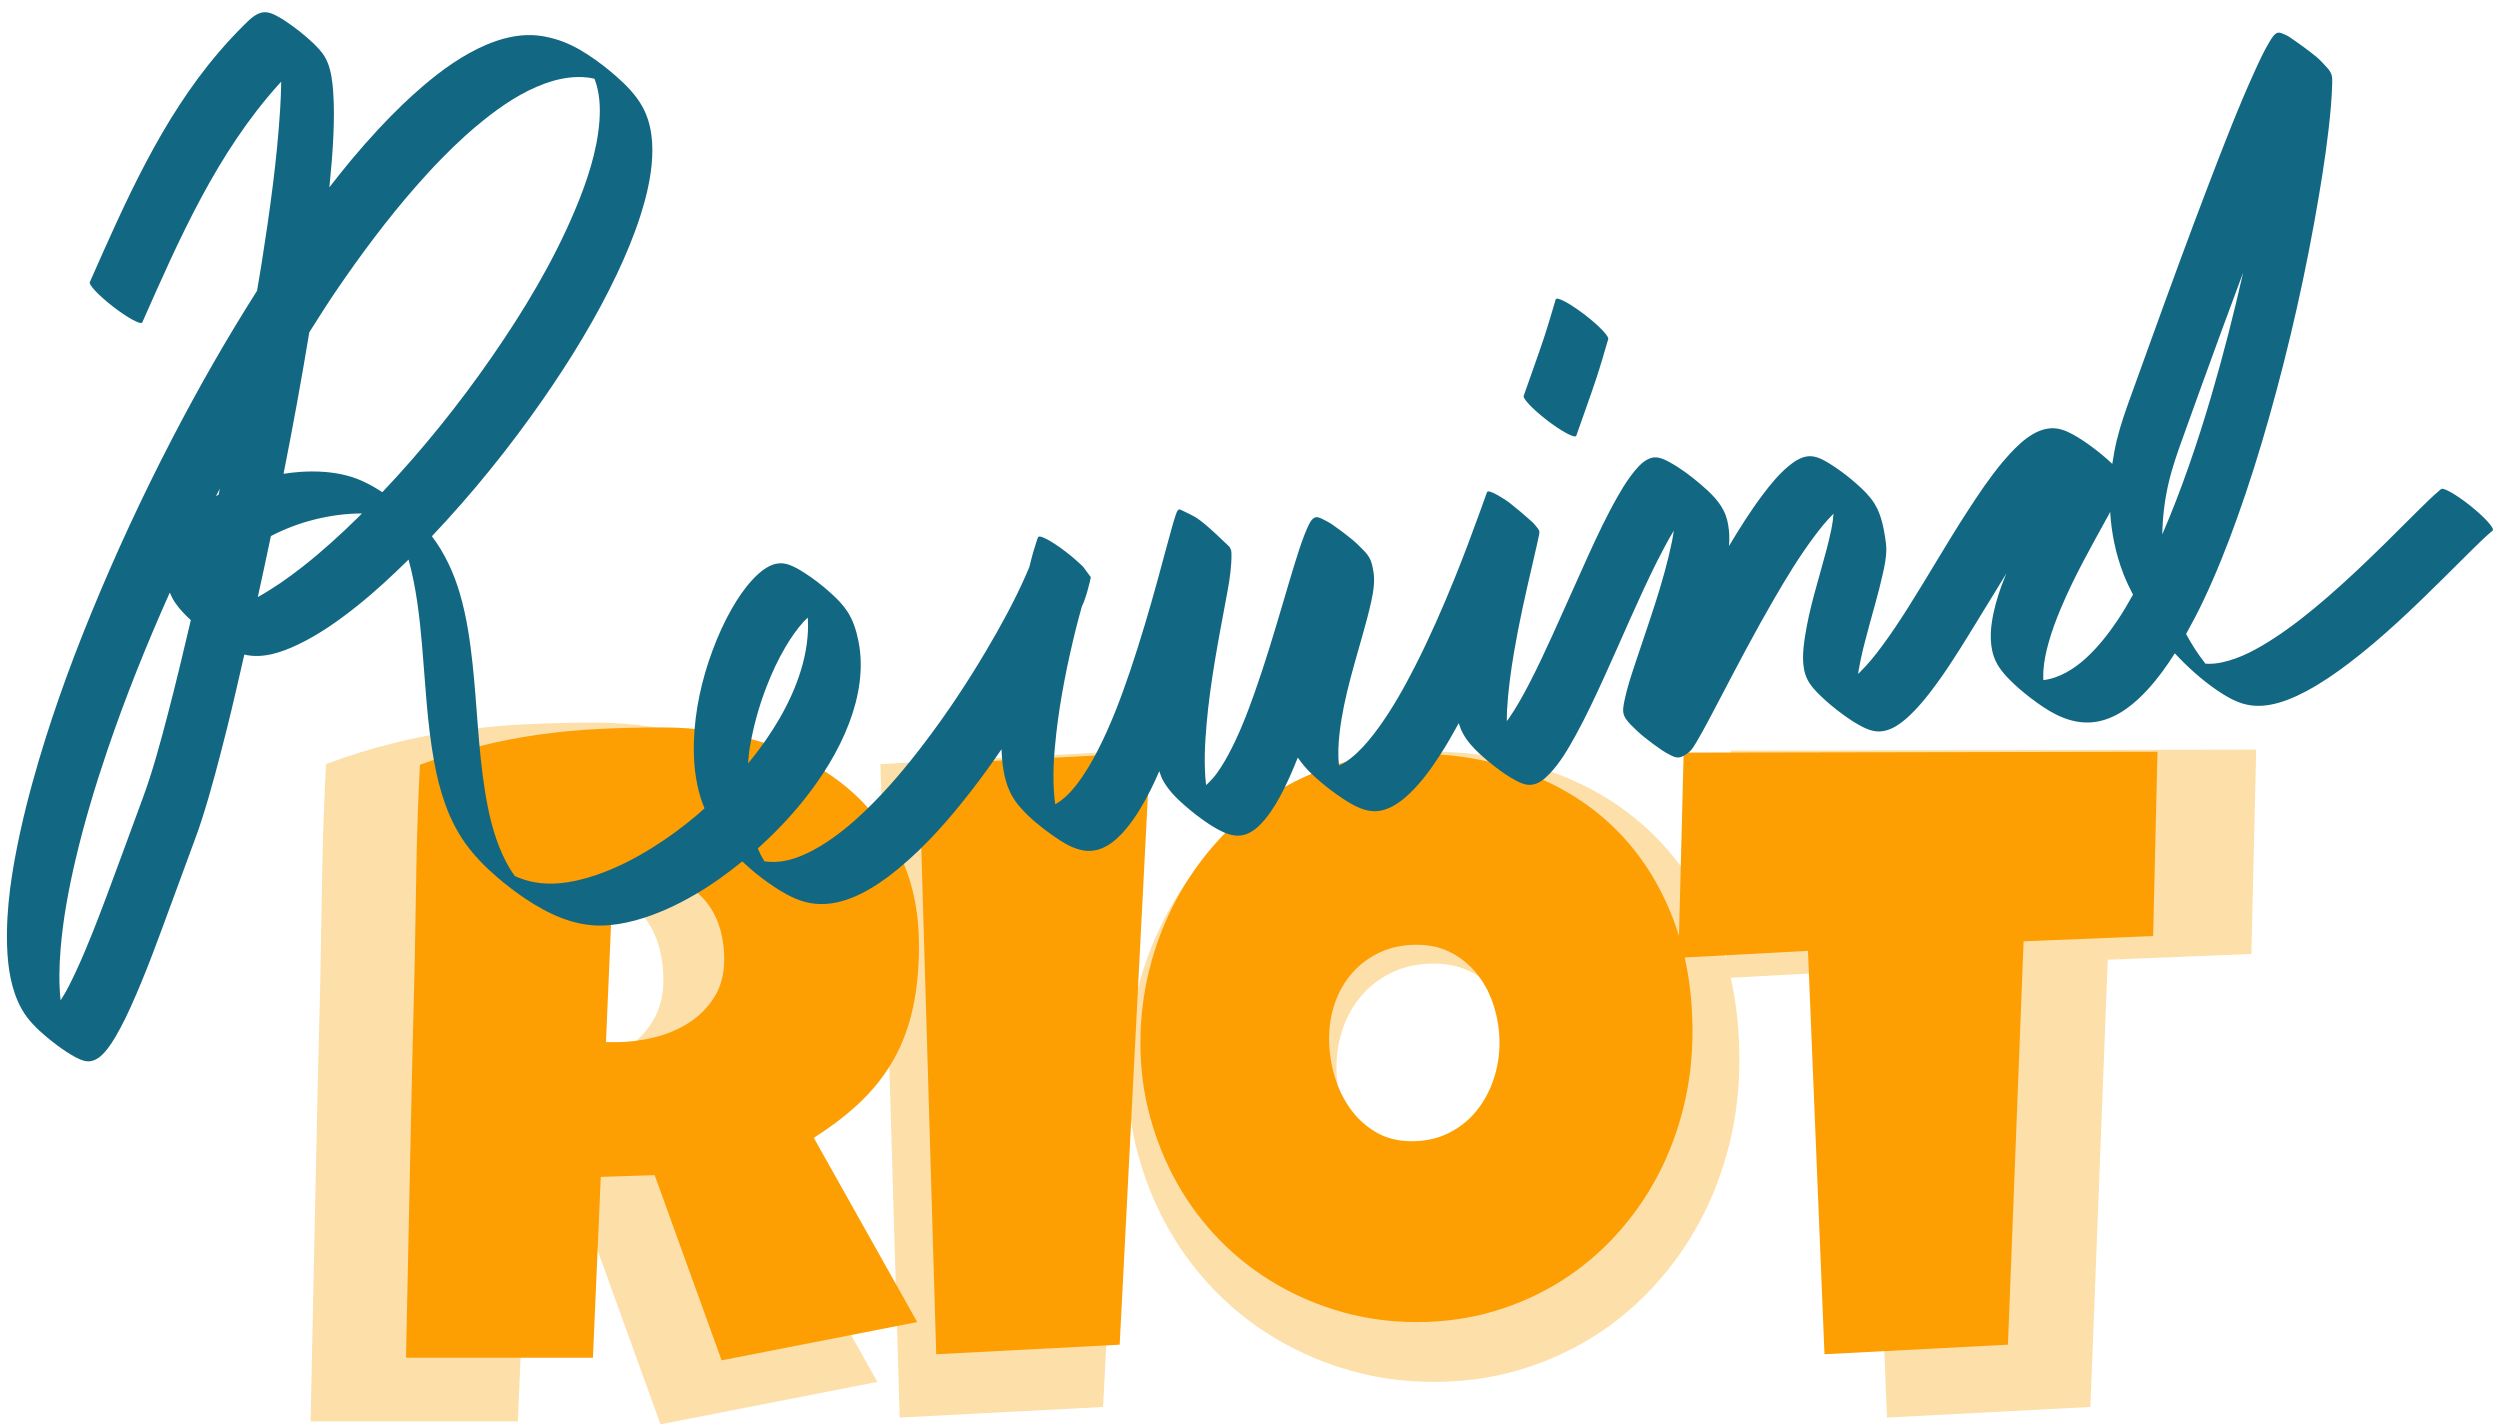
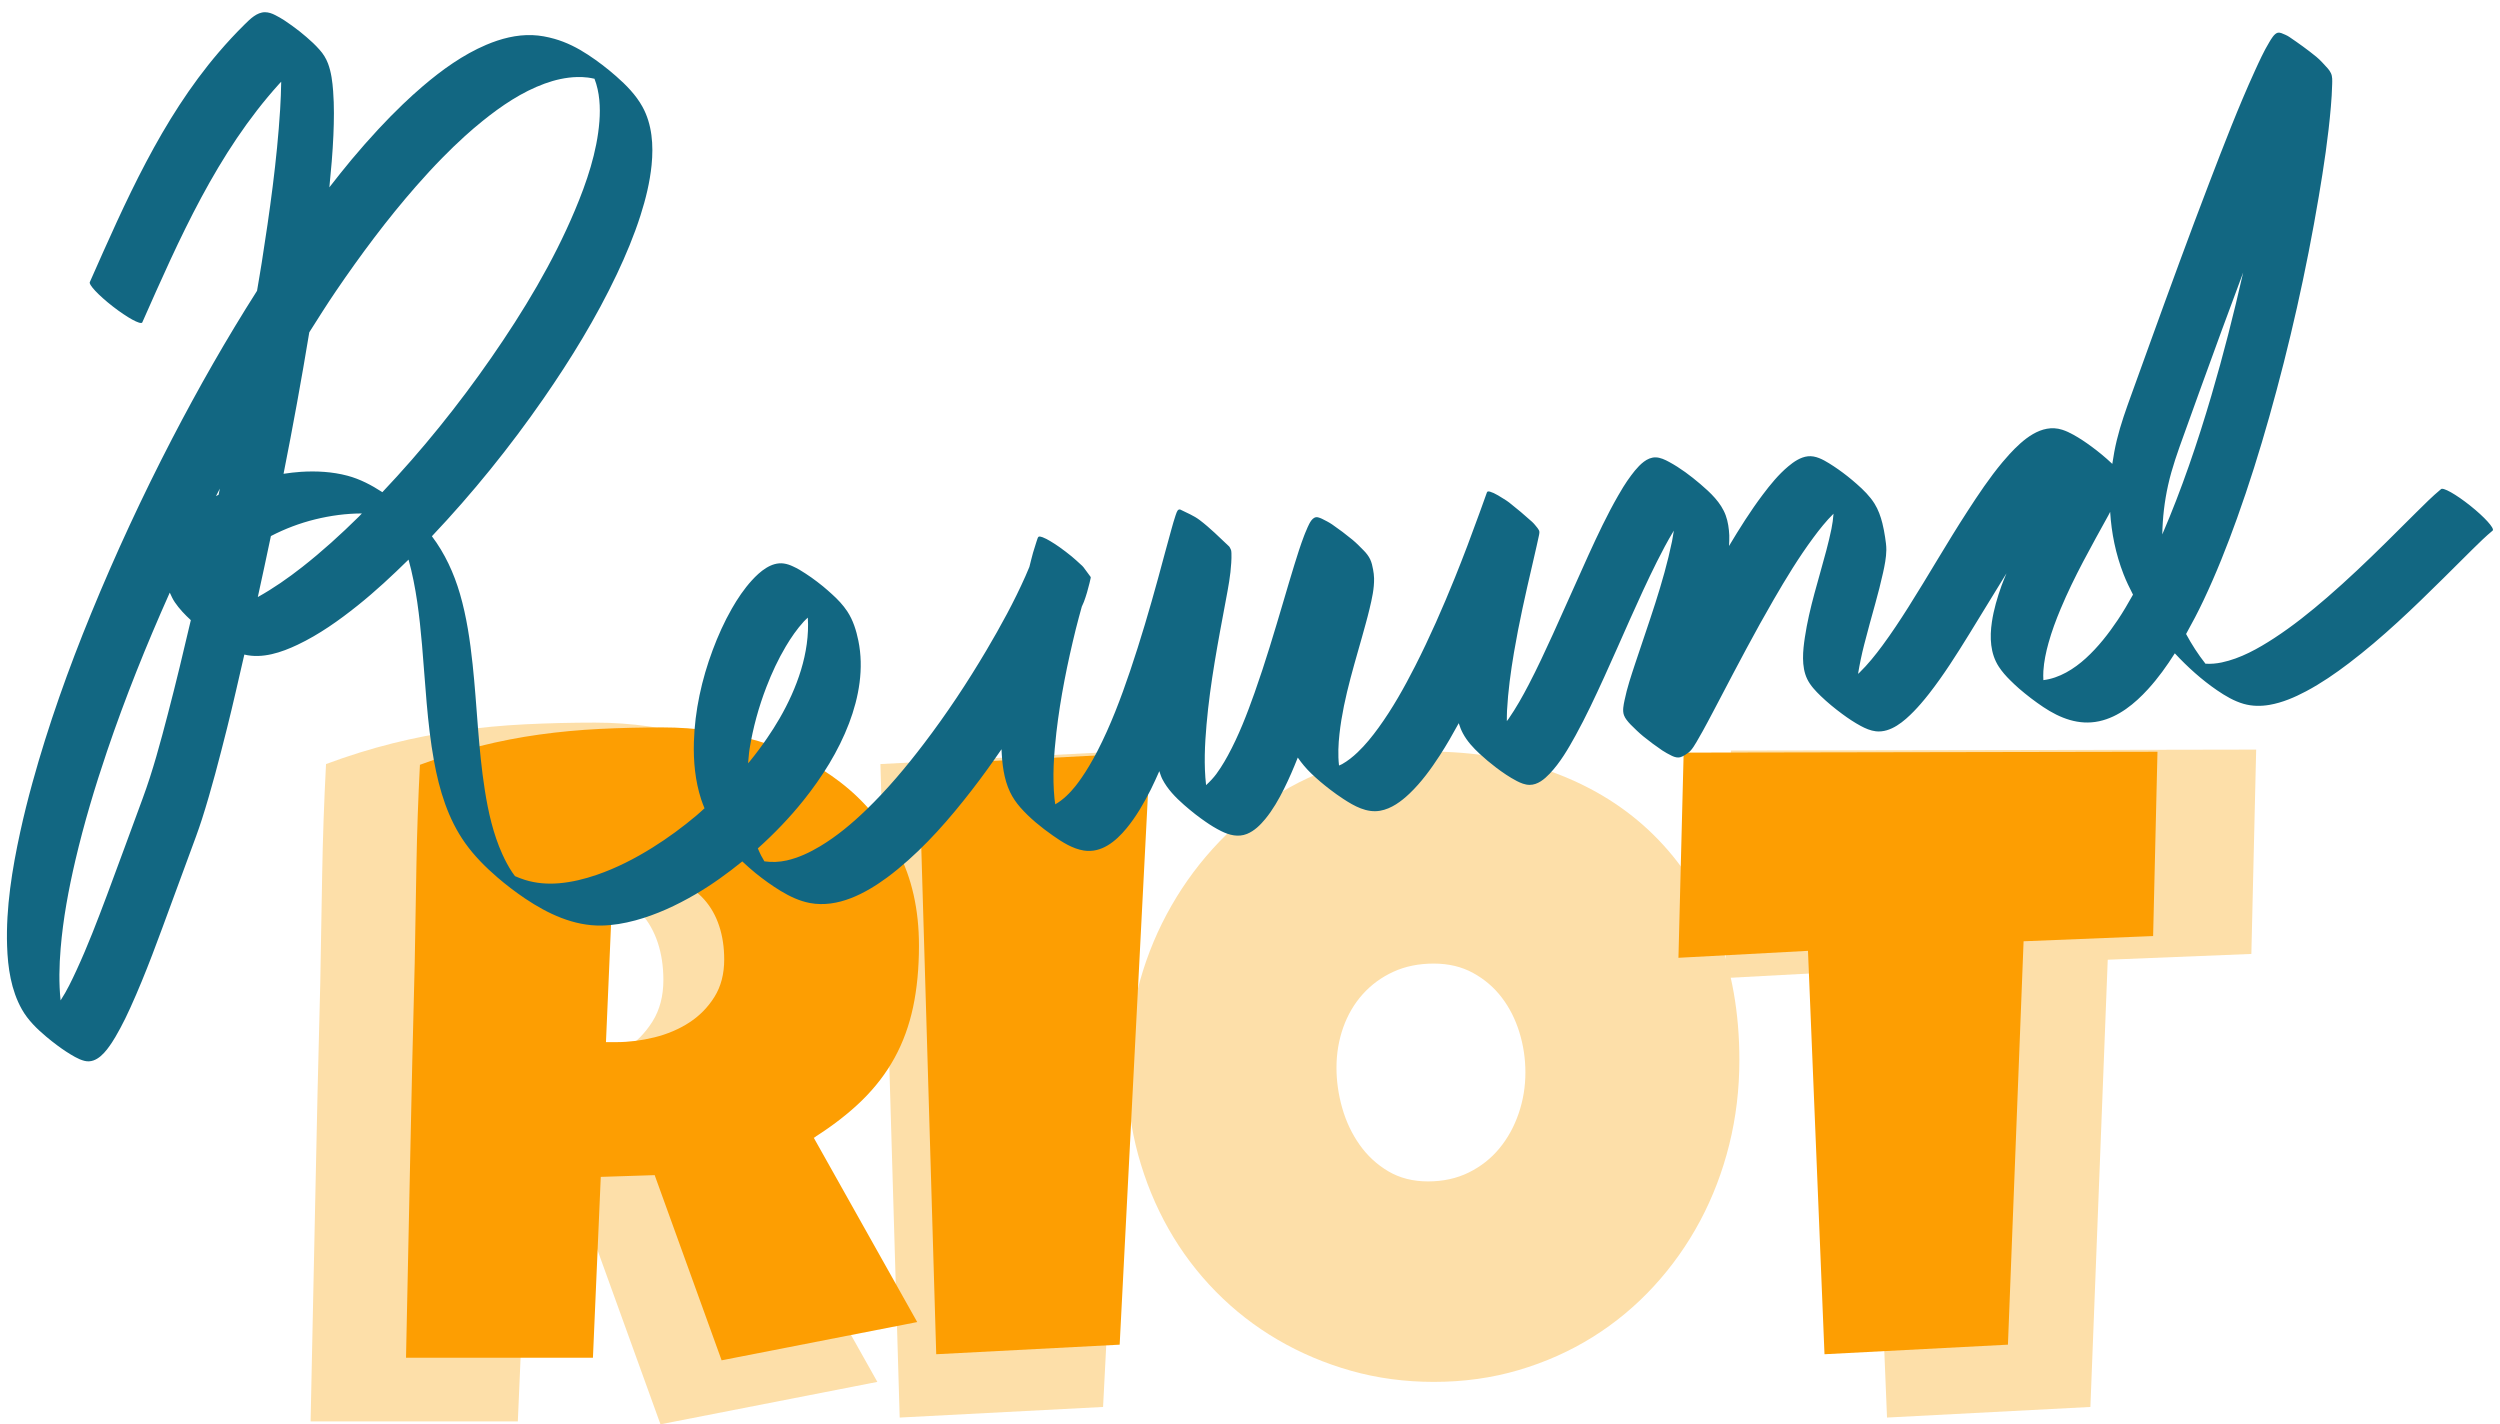
<svg xmlns="http://www.w3.org/2000/svg" xmlns:ns1="http://vectornator.io" height="100%" stroke-miterlimit="10" style="fill-rule:nonzero;clip-rule:evenodd;stroke-linecap:round;stroke-linejoin:round;" version="1.1" viewBox="1039.67 11.435 1241.15 707.109" width="100%" xml:space="preserve">
  <defs />
  <g id="Layer-1" ns1:layerName="Layer 1">
    <g opacity="1" ns1:layerName="Group 5">
      <path d="M1476.2 490.292C1476.2 502.733 1475.12 514.018 1472.97 524.147C1470.81 534.276 1467.42 543.567 1462.8 552.021C1458.17 560.474 1452.19 568.29 1444.85 575.468C1437.52 582.646 1428.66 589.504 1418.3 596.044L1475.24 697.489L1367.57 718.544L1330.73 616.62L1301.06 617.577L1296.75 717.108L1193.87 717.108C1194.67 680.741 1195.43 644.534 1196.15 608.485C1196.86 572.437 1197.7 536.23 1198.66 499.862C1198.98 481.519 1199.3 463.336 1199.62 445.312C1199.93 427.287 1200.57 409.104 1201.53 390.761C1212.69 386.614 1223.7 383.184 1234.55 380.473C1245.39 377.761 1256.28 375.648 1267.21 374.132C1278.13 372.617 1289.22 371.58 1300.46 371.022C1311.71 370.464 1323.23 370.185 1335.04 370.185C1353.22 370.185 1370.8 372.697 1387.79 377.721C1404.78 382.746 1419.81 390.282 1432.89 400.331C1445.97 410.38 1456.46 422.901 1464.35 437.895C1472.25 452.888 1476.2 470.354 1476.2 490.292ZM1369.01 497.948C1369.01 491.249 1368.09 485.108 1366.26 479.525C1364.42 473.943 1361.71 469.118 1358.12 465.05C1354.53 460.983 1350.07 457.793 1344.73 455.48C1339.38 453.167 1333.12 452.011 1325.94 452.011C1322.75 452.011 1319.64 452.21 1316.61 452.609C1313.58 453.008 1310.63 453.606 1307.76 454.403L1303.93 543.407L1309.67 543.407C1316.53 543.407 1323.51 542.53 1330.61 540.775C1337.71 539.021 1344.09 536.309 1349.75 532.641C1355.41 528.972 1360.04 524.267 1363.63 518.524C1367.22 512.782 1369.01 505.924 1369.01 497.948Z" fill="#fddfa9" fill-rule="nonzero" opacity="1" stroke="none" />
      <path d="M1604.05 384.062L1587.3 709.931L1486.33 715.194L1476.76 390.761L1604.05 384.062Z" fill="#fddfa9" fill-rule="nonzero" opacity="1" stroke="none" />
      <path d="M1903.2 537.665C1903.2 552.18 1901.53 566.177 1898.18 579.655C1894.83 593.133 1890 605.774 1883.7 617.577C1877.4 629.381 1869.75 640.187 1860.73 649.997C1851.72 659.806 1841.59 668.22 1830.35 675.238C1819.1 682.257 1806.86 687.72 1793.62 691.627C1780.38 695.535 1766.35 697.489 1751.51 697.489C1737.16 697.489 1723.48 695.655 1710.48 691.986C1697.48 688.318 1685.32 683.174 1673.99 676.554C1662.67 669.935 1652.42 661.959 1643.25 652.628C1634.08 643.297 1626.26 632.93 1619.8 621.525C1613.34 610.12 1608.32 597.878 1604.73 584.799C1601.14 571.719 1599.35 558.082 1599.35 543.886C1599.35 530.009 1601.02 516.411 1604.37 503.092C1607.72 489.774 1612.54 477.213 1618.85 465.409C1625.15 453.606 1632.76 442.759 1641.69 432.87C1650.63 422.981 1660.64 414.447 1671.72 407.27C1682.81 400.092 1694.81 394.509 1707.73 390.522C1720.65 386.534 1734.29 384.54 1748.64 384.54C1771.77 384.54 1792.87 388.129 1811.93 395.307C1830.99 402.484 1847.26 412.733 1860.73 426.051C1874.21 439.37 1884.66 455.48 1892.08 474.381C1899.49 493.283 1903.2 514.377 1903.2 537.665ZM1796.97 543.886C1796.97 537.027 1795.98 530.368 1793.98 523.908C1791.99 517.448 1789.08 511.706 1785.25 506.681C1781.42 501.657 1776.68 497.589 1771.01 494.479C1765.35 491.369 1758.85 489.814 1751.51 489.814C1744.02 489.814 1737.32 491.169 1731.42 493.881C1725.51 496.592 1720.45 500.301 1716.22 505.006C1712 509.712 1708.77 515.215 1706.53 521.515C1704.3 527.816 1703.18 534.475 1703.18 541.493C1703.18 548.192 1704.14 554.892 1706.05 561.591C1707.97 568.29 1710.84 574.351 1714.67 579.774C1718.5 585.198 1723.24 589.584 1728.9 592.934C1734.57 596.283 1741.15 597.958 1748.64 597.958C1756.14 597.958 1762.88 596.483 1768.86 593.532C1774.84 590.581 1779.91 586.593 1784.05 581.569C1788.2 576.544 1791.39 570.762 1793.62 564.223C1795.86 557.683 1796.97 550.904 1796.97 543.886Z" fill="#fddfa9" fill-rule="nonzero" opacity="1" stroke="none" />
      <path d="M2159.77 383.583L2157.38 485.028L2086.08 487.899L2077.47 709.931L1976.5 715.194L1967.41 493.163L1896.11 496.991L1898.98 384.062L2159.77 383.583Z" fill="#fddfa9" fill-rule="nonzero" opacity="1" stroke="none" />
      <path d="M1495.9 480.898C1495.9 492.12 1494.92 502.299 1492.98 511.435C1491.04 520.571 1487.98 528.952 1483.81 536.577C1479.64 544.202 1474.24 551.252 1467.63 557.726C1461.01 564.2 1453.02 570.386 1443.67 576.285L1495.03 667.787L1397.92 686.778L1364.69 594.845L1337.93 595.708L1334.04 685.484L1241.24 685.484C1241.96 652.681 1242.65 620.022 1243.29 587.507C1243.94 554.992 1244.7 522.333 1245.56 489.531C1245.85 472.986 1246.14 456.584 1246.42 440.327C1246.71 424.069 1247.29 407.668 1248.15 391.123C1258.22 387.382 1268.15 384.289 1277.93 381.843C1287.71 379.397 1297.53 377.491 1307.39 376.124C1317.24 374.757 1327.24 373.822 1337.39 373.319C1347.53 372.815 1357.92 372.563 1368.57 372.563C1384.97 372.563 1400.83 374.829 1416.16 379.361C1431.48 383.893 1445.04 390.691 1456.83 399.755C1468.63 408.819 1478.09 420.113 1485.21 433.637C1492.34 447.161 1495.9 462.915 1495.9 480.898ZM1399.21 487.804C1399.21 481.762 1398.39 476.223 1396.73 471.187C1395.08 466.152 1392.63 461.8 1389.4 458.131C1386.16 454.462 1382.13 451.585 1377.31 449.499C1372.49 447.412 1366.84 446.369 1360.37 446.369C1357.49 446.369 1354.69 446.549 1351.95 446.909C1349.22 447.269 1346.56 447.808 1343.97 448.527L1340.51 528.808L1345.69 528.808C1351.88 528.808 1358.18 528.016 1364.58 526.434C1370.98 524.851 1376.73 522.405 1381.84 519.096C1386.95 515.787 1391.12 511.543 1394.36 506.364C1397.6 501.184 1399.21 494.998 1399.21 487.804Z" fill="#fd9e02" fill-rule="nonzero" opacity="1" stroke="none" />
      <path d="M1610.65 385.08L1595.54 679.009L1504.47 683.757L1495.84 391.123L1610.65 385.08Z" fill="#fd9e02" fill-rule="nonzero" opacity="1" stroke="none" />
-       <path d="M1879.92 523.628C1879.92 536.721 1878.41 549.345 1875.38 561.502C1872.36 573.66 1868.01 585.061 1862.33 595.708C1856.65 606.354 1849.74 616.102 1841.61 624.95C1833.48 633.798 1824.35 641.387 1814.2 647.717C1804.06 654.048 1793.02 658.975 1781.08 662.5C1769.14 666.025 1756.47 667.787 1743.09 667.787C1730.15 667.787 1717.81 666.133 1706.08 662.824C1694.36 659.515 1683.39 654.875 1673.17 648.904C1662.96 642.934 1653.71 635.74 1645.44 627.324C1637.17 618.907 1630.12 609.555 1624.29 599.269C1618.47 588.982 1613.93 577.94 1610.7 566.142C1607.46 554.345 1605.84 542.044 1605.84 529.239C1605.84 516.722 1607.35 504.457 1610.37 492.444C1613.39 480.431 1617.75 469.101 1623.43 458.455C1629.11 447.808 1635.98 438.025 1644.04 429.105C1652.1 420.185 1661.12 412.488 1671.12 406.013C1681.12 399.539 1691.95 394.504 1703.6 390.907C1715.26 387.31 1727.56 385.512 1740.51 385.512C1761.37 385.512 1780.39 388.749 1797.59 395.223C1814.78 401.697 1829.45 410.941 1841.61 422.954C1853.77 434.968 1863.19 449.499 1869.88 466.547C1876.57 483.596 1879.92 502.623 1879.92 523.628ZM1784.1 529.239C1784.1 523.053 1783.2 517.046 1781.4 511.219C1779.6 505.393 1776.98 500.213 1773.52 495.681C1770.07 491.149 1765.79 487.481 1760.68 484.675C1755.58 481.87 1749.71 480.467 1743.09 480.467C1736.33 480.467 1730.29 481.69 1724.97 484.136C1719.64 486.581 1715.08 489.926 1711.26 494.171C1707.45 498.415 1704.54 503.378 1702.52 509.061C1700.51 514.744 1699.5 520.751 1699.5 527.081C1699.5 533.124 1700.37 539.166 1702.09 545.209C1703.82 551.252 1706.41 556.719 1709.86 561.61C1713.31 566.502 1717.59 570.458 1722.7 573.48C1727.81 576.501 1733.74 578.012 1740.51 578.012C1747.27 578.012 1753.35 576.681 1758.74 574.019C1764.14 571.358 1768.7 567.761 1772.44 563.229C1776.19 558.697 1779.06 553.482 1781.08 547.583C1783.09 541.684 1784.1 535.57 1784.1 529.239Z" fill="#fd9e02" fill-rule="nonzero" opacity="1" stroke="none" />
      <path d="M2110.77 384.648L2108.61 476.151L2044.3 478.74L2036.53 679.009L1945.46 683.757L1937.26 483.488L1872.95 486.941L1875.54 385.08L2110.77 384.648Z" fill="#fd9e02" fill-rule="nonzero" opacity="1" stroke="none" />
      <g opacity="1" ns1:layerName="Curve 1">
        <path d="M1171.22 17.5C1167.19 17.51 1163.87 20.858 1161.22 23.469C1156.7 27.914 1152.4 32.562 1148.28 37.375C1119.68 70.791 1101.95 111.537 1084.31 151.375C1083.4 152.544 1088.48 157.984 1095.66 163.562C1102.83 169.141 1109.37 172.732 1110.28 171.562C1128.73 129.903 1147.35 87.271 1178.25 53.094C1178.59 52.722 1178.94 52.369 1179.28 52C1179.2 56.581 1179.04 61.148 1178.75 65.719C1177.16 91.195 1173.57 116.578 1169.62 141.781C1168.89 146.466 1168.05 151.134 1167.28 155.812C1152.11 179.632 1138.13 204.188 1125.12 229.25C1110.44 257.558 1097.01 286.494 1084.91 316C1073.65 343.445 1063.63 371.515 1055.75 400.125C1053.53 408.181 1051.5 416.274 1049.72 424.438C1045.69 442.888 1042.57 462.086 1043.19 481.031C1043.54 491.842 1045.16 502.985 1050.53 512.531C1053.53 517.866 1058.04 522.259 1062.69 526.156C1064.46 527.645 1066.3 529.085 1068.16 530.469C1070.96 532.557 1073.88 534.496 1076.94 536.188C1078.41 537.001 1080.01 537.721 1081.66 538.125C1087.77 539.632 1092.37 533.351 1095.28 528.938C1095.89 528.021 1096.44 527.1 1097 526.156C1097.83 524.765 1098.61 523.335 1099.38 521.906C1100.22 520.323 1101.06 518.737 1101.84 517.125C1102.7 515.362 1103.53 513.598 1104.34 511.812C1112.23 494.486 1118.64 476.479 1125.22 458.625C1128.1 450.788 1130.99 442.962 1133.88 435.125C1135.95 429.507 1138.08 423.892 1139.91 418.188C1144.68 403.251 1148.58 388.047 1152.41 372.844C1155.45 360.743 1158.15 348.561 1160.97 336.406C1160.98 336.409 1160.99 336.404 1161 336.406C1169.95 338.577 1179.38 335.34 1187.41 331.531C1198.15 326.437 1207.99 319.435 1217.25 312.031C1226.11 304.952 1234.4 297.201 1242.5 289.25C1246.31 303.041 1247.95 317.424 1249.19 331.625C1250.86 350.806 1251.69 370.147 1255.12 389.125C1257.74 403.561 1262.05 417.994 1270.66 430.062C1275.18 436.4 1280.74 441.967 1286.62 447.031C1291.02 450.812 1295.63 454.326 1300.44 457.562C1311.62 465.085 1324.53 471.181 1338.28 470.938C1343.98 470.837 1349.61 469.856 1355.09 468.375C1365.55 465.553 1375.51 460.914 1384.84 455.469C1393.02 450.701 1400.76 445.101 1408.19 439.094C1410.34 441.092 1412.5 443.072 1414.78 444.906C1418.75 448.098 1422.89 451.108 1427.25 453.75C1431.74 456.473 1436.59 458.78 1441.78 459.75C1455.62 462.332 1469.27 455.011 1480.06 447.094C1481.93 445.724 1483.74 444.282 1485.53 442.812C1499.34 431.482 1511.22 417.802 1522.12 403.719C1527.25 397.105 1532.13 390.305 1536.88 383.406C1537.18 390.643 1538 398.1 1541.12 404.656C1542.45 407.449 1544.21 409.991 1546.25 412.312C1550.92 417.629 1556.64 422.232 1562.41 426.281C1566.97 429.484 1572.12 432.795 1577.75 433.688C1586.51 435.075 1593.62 429.089 1598.84 422.781C1603.72 416.901 1607.56 410.2 1611 403.406C1612.51 400.416 1613.85 397.342 1615.22 394.281C1615.69 395.606 1616.08 396.963 1616.72 398.219C1619.27 403.205 1623.3 407.345 1627.47 411C1629.31 412.615 1631.2 414.175 1633.12 415.688C1634.76 416.97 1636.45 418.184 1638.16 419.375C1640.62 421.099 1643.21 422.684 1645.91 424.031C1649.97 426.061 1654.4 427.194 1658.75 425.438C1662.38 423.969 1665.32 421.07 1667.78 418.094C1671.56 413.516 1674.51 408.294 1677.16 403C1679.68 397.963 1681.89 392.769 1683.97 387.531C1685.92 390.381 1688.17 393.048 1690.66 395.438C1693.57 398.238 1696.67 400.848 1699.88 403.312C1702.13 405.05 1704.19 406.503 1706.56 408.062C1711.94 411.594 1718.18 415.107 1724.84 413.938C1730.48 412.948 1735.4 409.249 1739.44 405.406C1745.28 399.849 1750.09 393.207 1754.47 386.469C1757.84 381.283 1760.91 375.906 1763.88 370.469C1764.44 372.229 1765.09 373.932 1765.97 375.562C1768.03 379.41 1771.07 382.71 1774.25 385.656C1776.83 388.044 1779.55 390.309 1782.34 392.438C1785.61 394.924 1789.01 397.25 1792.66 399.156C1794.62 400.182 1796.81 401.082 1799.06 401.094C1803.02 401.115 1806.39 398.3 1808.97 395.594C1814.25 390.054 1818.2 383.233 1821.88 376.562C1827.05 367.186 1831.58 357.452 1836.03 347.719C1844.78 328.584 1852.85 309.142 1862.25 290.312C1864.81 285.185 1867.51 280.096 1870.47 275.188C1870.53 275.084 1870.59 274.979 1870.66 274.875C1870.34 276.666 1870.11 278.482 1869.75 280.25C1865.48 300.948 1858.07 320.852 1851.47 340.875C1849.5 346.858 1847.45 352.91 1846.19 359.094C1845.71 361.424 1845.05 364.278 1845.94 366.594C1846.21 367.318 1846.7 368.161 1847.16 368.75C1847.8 369.587 1848.47 370.41 1849.22 371.156C1851.24 373.17 1853.29 375.193 1855.5 377C1858.52 379.464 1861.66 381.774 1864.88 383.969C1866.33 384.962 1867.9 385.749 1869.47 386.562C1870.46 387.075 1871.73 387.527 1872.88 387.5C1874.41 387.464 1875.88 386.509 1877.09 385.656C1877.67 385.255 1878.26 384.845 1878.75 384.344C1880.03 383.042 1880.97 381.363 1881.91 379.812C1882.98 378.031 1884 376.228 1885 374.406C1885.82 372.911 1886.63 371.41 1887.44 369.906C1888.35 368.205 1889.25 366.489 1890.16 364.781C1891.32 362.569 1892.49 360.341 1893.66 358.125C1902.29 341.652 1910.92 325.187 1920.25 309.094C1926.35 298.571 1932.69 288.121 1939.94 278.344C1942.96 274.263 1946.25 270.109 1949.94 266.469C1949.77 268.999 1949.4 271.522 1948.91 274C1948.19 277.584 1947.3 281.121 1946.38 284.656C1942.62 298.961 1937.91 313.15 1935.72 327.812C1934.74 334.331 1933.87 342.368 1936.88 348.562C1938.45 351.806 1941.03 354.493 1943.59 356.969C1946.94 360.202 1950.54 363.144 1954.28 365.906C1957.21 368.07 1960.26 370.117 1963.47 371.844C1965.81 373.101 1968.34 374.202 1971 374.5C1978.38 375.327 1985.09 369.441 1989.84 364.562C1991 363.37 1992.13 362.133 1993.22 360.875C1994.63 359.244 1996.02 357.577 1997.34 355.875C2004.67 346.494 2011.03 336.396 2017.28 326.281C2023.49 316.229 2029.59 306.107 2035.81 296.062C2034.99 298.113 2034.09 300.138 2033.34 302.219C2031.25 308.076 2029.47 314.086 2028.56 320.25C2027.44 327.825 2027.71 335.877 2032.03 342.469C2033.62 344.894 2035.56 347.093 2037.62 349.125C2039.06 350.543 2040.53 351.961 2042.06 353.281C2045.87 356.566 2049.88 359.64 2054.06 362.438C2062.38 368.003 2071.74 371.676 2081.81 369.5C2091.49 367.409 2099.54 360.733 2106.06 353.594C2111.07 348.113 2115.41 342.051 2119.38 335.781C2125.75 342.632 2132.74 348.918 2140.34 354.125C2144.4 356.902 2148.8 359.514 2153.56 360.875C2157.73 362.067 2162.12 362.111 2166.38 361.375C2172.77 360.268 2178.86 357.653 2184.56 354.625C2192.05 350.65 2199.07 345.814 2205.81 340.688C2222.55 327.965 2237.77 313.303 2252.69 298.531C2257.52 293.75 2262.31 288.918 2267.16 284.156C2270.42 280.953 2273.69 277.728 2277.22 274.812C2278.14 273.656 2273.13 268.132 2266.03 262.469C2258.93 256.806 2252.42 253.156 2251.5 254.312C2247.18 257.883 2243.23 261.876 2239.25 265.812C2234.22 270.793 2229.23 275.812 2224.19 280.781C2214.71 290.125 2205.07 299.323 2195 308.031C2186.62 315.273 2177.95 322.234 2168.66 328.281C2160.72 333.45 2152.02 338.34 2142.66 340.312C2140.04 340.864 2137.29 341.124 2134.59 340.938C2130.95 336.324 2127.76 331.359 2124.97 326.188C2128 320.756 2130.9 315.247 2133.56 309.625C2139.87 296.309 2145.31 282.581 2150.28 268.719C2156.22 252.165 2161.47 235.391 2166.25 218.469C2176.41 182.498 2184.63 145.922 2190.84 109.062C2193.33 94.32 2195.57 79.465 2196.84 64.562C2197.17 60.778 2197.41 56.986 2197.5 53.188C2197.54 51.419 2197.67 49.394 2196.88 47.75C2196.49 46.944 2195.88 46.018 2195.31 45.406C2193.47 43.427 2191.72 41.337 2189.62 39.625C2185.32 36.103 2180.79 32.871 2176.19 29.75C2175 28.943 2173.61 28.433 2172.28 27.875C2171.73 27.643 2170.97 27.56 2170.38 27.719C2168.71 28.16 2167.16 30.933 2166.34 32.281C2163.57 36.847 2161.34 41.774 2159.12 46.625C2150.83 64.807 2143.66 83.507 2136.5 102.156C2126.37 128.567 2116.68 155.149 2107.06 181.75C2104.02 190.167 2100.99 198.586 2097.94 207C2095.2 214.549 2092.49 222.087 2090.59 229.906C2089.64 233.833 2088.92 237.778 2088.34 241.75C2088.27 241.679 2088.2 241.602 2088.12 241.531C2084.93 238.509 2081.51 235.703 2077.97 233.094C2075.09 230.974 2072.13 228.979 2069 227.25C2067.24 226.275 2065.39 225.392 2063.47 224.781C2053.06 221.48 2043.84 229.844 2037.34 236.875C2036.13 238.193 2034.96 239.53 2033.81 240.906C2027.39 248.589 2021.85 256.925 2016.41 265.312C2006.25 280.962 1997.01 297.21 1987.03 312.969C1982.96 319.395 1978.77 325.755 1974.25 331.875C1970.73 336.638 1967 341.3 1962.75 345.438C1962.56 345.625 1962.32 345.782 1962.12 345.969C1962.92 341.087 1963.94 336.236 1965.16 331.469C1966.89 324.664 1968.79 317.895 1970.66 311.125C1972.06 306.036 1973.4 300.937 1974.53 295.781C1975.34 292.101 1976.1 288.311 1976.16 284.531C1976.19 282.355 1975.85 280.178 1975.53 278.031C1975.18 275.724 1974.76 273.452 1974.19 271.188C1973.34 267.814 1972.16 264.468 1970.31 261.5C1967.99 257.766 1964.75 254.596 1961.47 251.719C1959.95 250.39 1958.43 249.089 1956.84 247.844C1953.92 245.546 1950.88 243.387 1947.72 241.438C1944.64 239.538 1940.98 237.56 1937.22 237.969C1933.54 238.368 1930.23 240.657 1927.47 242.969C1922.61 247.039 1918.55 252.044 1914.75 257.094C1908.66 265.195 1903.26 273.799 1898.06 282.5C1898.13 280.744 1898.27 278.974 1898.19 277.219C1898.03 273.856 1897.57 270.456 1896.41 267.281C1894.07 260.892 1888.8 255.99 1883.75 251.688C1878.97 247.616 1873.88 243.776 1868.34 240.781C1866.28 239.664 1863.97 238.526 1861.56 238.5C1857.33 238.454 1853.84 242.087 1851.34 245.062C1850.72 245.808 1850.02 246.722 1849.44 247.5C1848.76 248.41 1848.14 249.278 1847.5 250.219C1846.81 251.242 1846.19 252.202 1845.53 253.25C1844.67 254.632 1843.84 256.057 1843.03 257.469C1837.54 267.004 1832.85 276.996 1828.28 287C1822.31 300.072 1816.6 313.245 1810.62 326.312C1806.78 334.716 1802.9 343.119 1798.62 351.312C1795.59 357.121 1792.39 362.857 1788.66 368.25C1788.38 368.65 1788.03 369.036 1787.75 369.438C1787.78 367.717 1787.75 365.99 1787.84 364.281C1788.36 354.558 1789.69 344.875 1791.31 335.281C1793.78 320.737 1797.03 306.332 1800.38 291.969C1801.12 288.754 1801.87 285.532 1802.59 282.312C1802.92 280.887 1803.23 279.461 1803.53 278.031C1803.7 277.209 1803.87 276.585 1803.91 275.969C1803.93 275.515 1803.94 275.085 1803.62 274.562C1803.43 274.236 1803.24 273.889 1803 273.594C1802.12 272.522 1801.28 271.396 1800.25 270.469C1796.58 267.165 1792.83 263.975 1788.94 260.938C1787.29 259.654 1785.41 258.666 1783.66 257.531C1783.64 257.52 1783.64 257.48 1783.62 257.469C1783.62 257.468 1783.59 257.469 1783.59 257.469C1782.8 257.051 1782.03 256.595 1781.22 256.219C1780.63 255.946 1780.03 255.732 1779.41 255.531C1779.21 255.467 1778.99 255.43 1778.78 255.406C1777.98 255.314 1777.89 255.851 1777.66 256.469C1777.49 256.903 1777.35 257.345 1777.19 257.781C1776.73 259.058 1776.27 260.346 1775.81 261.625C1775.54 262.394 1775.28 263.105 1775 263.875C1774.7 264.703 1774.36 265.643 1774.06 266.469C1770.21 277.148 1766.19 287.785 1761.94 298.312C1755.93 313.171 1749.49 327.872 1742.22 342.156C1736.84 352.712 1731.03 363.117 1724.06 372.719C1720.93 377.04 1717.53 381.254 1713.66 384.938C1711.31 387.171 1708.77 389.22 1705.94 390.812C1705.46 391.081 1704.93 391.262 1704.44 391.5C1703.84 386.228 1704.11 380.764 1704.66 375.844C1706.72 357.113 1712.88 338.971 1717.75 320.844C1718.39 318.475 1719.03 316.104 1719.59 313.719C1720.77 308.781 1721.96 303.61 1721.84 298.5C1721.81 297.025 1721.61 295.574 1721.34 294.125C1721.03 292.422 1720.65 290.698 1719.91 289.125C1719.16 287.552 1717.99 286.033 1716.78 284.812C1714.94 282.958 1713.14 281.069 1711.12 279.406C1707.89 276.743 1704.54 274.217 1701.09 271.844C1699.48 270.732 1697.69 269.859 1695.94 268.969C1695.37 268.681 1694.76 268.494 1694.16 268.312C1691.34 267.473 1689.77 271.232 1688.84 273.219C1688.67 273.586 1688.54 273.941 1688.38 274.312C1688.12 274.89 1687.85 275.531 1687.62 276.094C1687.45 276.532 1687.26 276.996 1687.09 277.438C1685.28 282.197 1683.75 287.04 1682.25 291.906C1680.43 297.802 1678.69 303.739 1676.94 309.656C1672.41 324.967 1667.87 340.293 1662.53 355.344C1658.75 366.006 1654.65 376.647 1649.22 386.594C1648.09 388.653 1646.91 390.691 1645.62 392.656C1644.95 393.698 1644.27 394.689 1643.53 395.688C1642.16 397.531 1640.38 399.462 1638.44 401.219C1637.31 391.27 1637.79 381.129 1638.66 371.188C1640.47 350.4 1644.42 329.894 1648.25 309.406C1649.41 303.231 1650.6 297.064 1650.94 290.781C1651.02 289.221 1651.1 287.657 1651.03 286.094C1651 285.443 1650.97 284.68 1650.66 284.094C1650.39 283.611 1650.21 283.032 1649.81 282.656C1645.05 278.188 1640.43 273.533 1635.22 269.594C1632.32 267.403 1628.87 266.032 1625.62 264.406C1625.4 264.293 1625.12 264.397 1624.88 264.438C1624.79 264.451 1624.73 264.513 1624.66 264.562C1624 265.011 1623.53 266.633 1623.28 267.344C1622.51 269.58 1621.89 271.879 1621.25 274.156C1618.98 282.211 1616.87 290.305 1614.66 298.375C1610.41 313.89 1605.87 329.32 1600.72 344.562C1596.14 358.101 1591.05 371.592 1584.5 384.312C1583.2 386.831 1581.82 389.283 1580.38 391.719C1579.23 393.654 1578.03 395.553 1576.75 397.406C1575.76 398.838 1574.74 400.264 1573.66 401.625C1570.96 405.016 1567.5 408.523 1563.56 410.75C1563.44 409.833 1563.28 408.918 1563.19 408C1562.09 397.066 1562.87 385.95 1564.12 375.062C1566.12 357.802 1569.6 340.674 1573.75 323.812C1574.68 320.041 1575.73 316.31 1576.75 312.562C1577.08 311.748 1577.51 310.978 1577.81 310.156C1578.95 307.118 1579.82 303.991 1580.59 300.844C1580.77 300.116 1580.97 299.396 1581.09 298.656C1581.13 298.462 1581.25 298.017 1581.12 297.844C1579.98 296.239 1578.77 294.65 1577.59 293.062C1577.21 292.539 1576.7 292.126 1576.22 291.688C1574.73 290.324 1573.25 288.937 1571.69 287.656C1569.71 286.041 1567.67 284.485 1565.59 283C1564.11 281.935 1562.56 280.984 1561 280.031C1559.82 279.311 1558.57 278.66 1557.28 278.156C1556.94 278.021 1556.56 277.913 1556.19 277.844C1555.2 277.657 1555.06 278.004 1554.72 278.906C1554.52 279.425 1554.36 279.973 1554.19 280.5C1553.6 282.275 1553.06 284.051 1552.53 285.844C1551.85 288.167 1551.35 290.538 1550.72 292.875C1550.08 294.426 1549.43 295.976 1548.75 297.5C1543.13 310.181 1536.43 322.379 1529.38 334.312C1519.91 350.327 1509.59 365.888 1498.31 380.688C1489.51 392.247 1480.13 403.435 1469.66 413.531C1462.69 420.253 1455.17 426.57 1446.84 431.562C1441.67 434.666 1436.1 437.301 1430.19 438.625C1426.58 439.433 1422.83 439.581 1419.16 439.062C1418.59 438.089 1418.02 437.122 1417.5 436.125C1416.91 434.98 1416.42 433.798 1415.91 432.625C1424.09 425.286 1431.74 417.331 1438.53 408.844C1447.81 397.247 1455.89 384.456 1461.19 370.531C1466.13 357.542 1468.64 343.272 1465.81 329.5C1464.78 324.453 1463.2 319.339 1460.34 315C1458.23 311.79 1455.51 308.928 1452.66 306.375C1451.2 305.074 1449.77 303.757 1448.25 302.531C1446.37 301.009 1444.45 299.522 1442.47 298.125C1440.55 296.771 1438.57 295.496 1436.56 294.281C1435.53 293.657 1434.43 293.145 1433.34 292.625C1431.91 291.939 1430.36 291.41 1428.78 291.188C1422.54 290.309 1416.87 295.263 1412.97 299.531C1409.09 303.782 1405.85 308.608 1403 313.594C1399.23 320.177 1396.12 327.116 1393.47 334.219C1388.05 348.741 1384.6 364.293 1384.16 379.812C1383.88 389.381 1384.79 399.077 1387.75 408.219C1388.24 409.742 1388.83 411.228 1389.44 412.719C1388.14 413.87 1386.89 415.069 1385.56 416.188C1378.6 422.056 1371.26 427.465 1363.53 432.281C1354.85 437.694 1345.66 442.418 1335.97 445.75C1329.91 447.835 1323.62 449.392 1317.22 449.938C1311.46 450.428 1305.75 449.98 1300.22 448.25C1298.56 447.731 1296.94 447.09 1295.34 446.406C1294.86 445.763 1294.38 445.137 1293.94 444.469C1292.04 441.614 1290.44 438.558 1289.03 435.438C1284.52 425.443 1282.08 414.6 1280.38 403.812C1277.1 383.105 1276.54 362.105 1274.31 341.281C1273.05 329.474 1271.33 317.61 1268 306.188C1265.02 295.962 1260.5 286.147 1254.09 277.656C1274.26 256.338 1292.75 233.457 1309.47 209.344C1323.09 189.703 1335.66 169.178 1345.91 147.562C1350.4 138.073 1354.46 128.352 1357.66 118.344C1360.26 110.219 1362.3 101.876 1363.16 93.375C1364.14 83.553 1363.46 73.17 1358.59 64.375C1355.36 58.535 1350.54 53.649 1345.56 49.281C1341.14 45.401 1336.48 41.825 1331.56 38.594C1326.42 35.212 1320.87 32.404 1314.94 30.719C1311.39 29.711 1307.72 29.019 1304.03 28.875C1296.12 28.567 1288.3 30.609 1281.06 33.688C1269.5 38.607 1259.11 46.108 1249.59 54.219C1246.19 57.121 1242.89 60.124 1239.66 63.219C1235.5 67.202 1231.45 71.344 1227.53 75.562C1222.98 80.46 1218.57 85.466 1214.28 90.594C1210.49 95.127 1206.82 99.772 1203.19 104.438C1204.05 95.814 1204.82 87.189 1205.19 78.531C1205.5 71.26 1205.61 63.95 1205.06 56.688C1204.71 52.069 1204.15 47.296 1202.5 42.938C1201.55 40.428 1200.12 38.111 1198.31 36.125C1197.26 34.972 1196.21 33.807 1195.06 32.75C1192.92 30.771 1190.73 28.836 1188.44 27.031C1185.96 25.085 1183.4 23.241 1180.78 21.5C1179.35 20.548 1177.84 19.738 1176.31 18.938C1174.78 18.133 1172.98 17.496 1171.22 17.5ZM1326.12 49.688C1327.95 49.643 1329.75 49.708 1331.56 49.938C1332.65 50.075 1333.73 50.307 1334.81 50.531C1337.39 57.205 1337.79 64.691 1337.25 71.719C1336.08 86.862 1330.95 101.922 1325.09 115.844C1314.24 141.659 1299.52 166.027 1283.59 189C1267.28 212.527 1249.21 234.962 1229.5 255.781C1224.09 252.272 1218.39 249.247 1212.12 247.594C1204.6 245.607 1196.71 245.188 1188.97 245.688C1186.11 245.872 1183.27 246.23 1180.44 246.656C1185.07 223.305 1189.35 199.891 1193.22 176.406C1197.57 169.562 1201.87 162.672 1206.44 155.969C1218.75 137.901 1231.83 120.326 1246.25 103.875C1250.51 99.018 1254.88 94.264 1259.41 89.656C1262.97 86.028 1266.64 82.478 1270.41 79.062C1273.28 76.456 1276.23 73.936 1279.25 71.5C1288.58 63.982 1298.77 57.063 1310.09 52.938C1315.21 51.075 1320.66 49.822 1326.12 49.688ZM2153.31 146.75C2148.66 167.237 2143.48 187.605 2137.56 207.75C2130.69 231.131 2122.81 254.34 2113.16 276.75C2113.3 268.548 2114.25 260.347 2116.03 252.344C2117.95 243.7 2120.93 235.43 2123.94 227.125C2126.71 219.49 2129.43 211.857 2132.19 204.219C2139.12 185.029 2146.17 165.866 2153.31 146.75ZM1148.81 254C1148.6 255.02 1148.4 256.043 1148.19 257.062C1147.76 257.284 1147.33 257.489 1146.91 257.719C1147.54 256.477 1148.18 255.24 1148.81 254ZM2087.28 265.562C2087.92 276.055 2090.02 286.456 2093.91 296.469C2095.27 299.971 2096.91 303.321 2098.62 306.656C2096.21 310.932 2093.77 315.175 2091.03 319.25C2086.45 326.077 2081.31 332.667 2075.22 338.219C2069.34 343.576 2062.05 348.125 2054.12 349.094C2054.05 347.586 2054.03 346.062 2054.12 344.562C2054.42 339.863 2055.4 335.215 2056.66 330.688C2058.26 324.901 2060.37 319.256 2062.69 313.719C2069.4 297.655 2078.03 282.484 2086.41 267.25C2086.71 266.696 2086.98 266.117 2087.28 265.562ZM1219.34 266.344C1218.8 266.884 1218.3 267.462 1217.75 268C1208.85 276.778 1199.56 285.221 1189.72 292.938C1182.73 298.414 1175.43 303.529 1167.66 307.844C1169.88 297.765 1172.03 287.666 1174.16 277.562C1181.13 273.948 1188.51 271.154 1196.12 269.281C1203.71 267.416 1211.52 266.347 1219.34 266.344ZM1123.97 305.656C1124.72 307.298 1125.45 308.944 1126.47 310.438C1128.7 313.716 1131.49 316.636 1134.41 319.312C1130.79 334.816 1127.09 350.286 1123.06 365.688C1119.35 379.891 1115.57 394.129 1110.47 407.906C1104.53 423.923 1098.73 440.013 1092.72 456C1088.04 468.443 1083.3 480.895 1077.72 492.969C1075.38 498.031 1072.88 503.335 1069.75 508.094C1068.85 499.531 1069.07 490.819 1069.78 482.281C1071 467.536 1073.73 452.926 1077.09 438.531C1081.38 420.236 1086.78 402.195 1092.81 384.406C1101.83 357.819 1112.3 331.724 1123.75 306.094C1123.82 305.945 1123.9 305.805 1123.97 305.656ZM1440.72 318.062C1441.81 335.523 1435.29 353.241 1426.69 368.125C1424.76 371.462 1422.68 374.725 1420.5 377.906C1417.78 381.889 1414.89 385.755 1411.84 389.5C1411.6 389.803 1411.31 390.073 1411.06 390.375C1411.32 387.975 1411.43 385.564 1411.81 383.188C1413.51 372.711 1416.34 362.403 1420.16 352.5C1422.83 345.56 1425.98 338.773 1429.78 332.375C1432.39 327.98 1435.33 323.718 1438.78 319.938C1439.38 319.282 1440.07 318.695 1440.72 318.062Z" fill="#126782" stroke="none" />
      </g>
      <g opacity="1" ns1:layerName="Curve 2">
-         <path d="M1813.72 159.906C1812.87 159.652 1812.29 159.645 1812.06 159.938C1810.15 166.275 1808.34 172.686 1806.25 178.969C1803.04 188.618 1799.52 198.174 1796.19 207.781C1795.28 208.952 1800.35 214.381 1807.53 219.938C1814.71 225.494 1821.28 229.046 1822.19 227.875C1825.52 218.259 1829.05 208.72 1832.25 199.062C1834.34 192.768 1836.12 186.35 1838.03 180C1838.93 178.83 1833.87 173.415 1826.69 167.875C1821.3 163.72 1816.28 160.669 1813.72 159.906Z" fill="#126782" stroke="none" />
-       </g>
+         </g>
    </g>
  </g>
</svg>